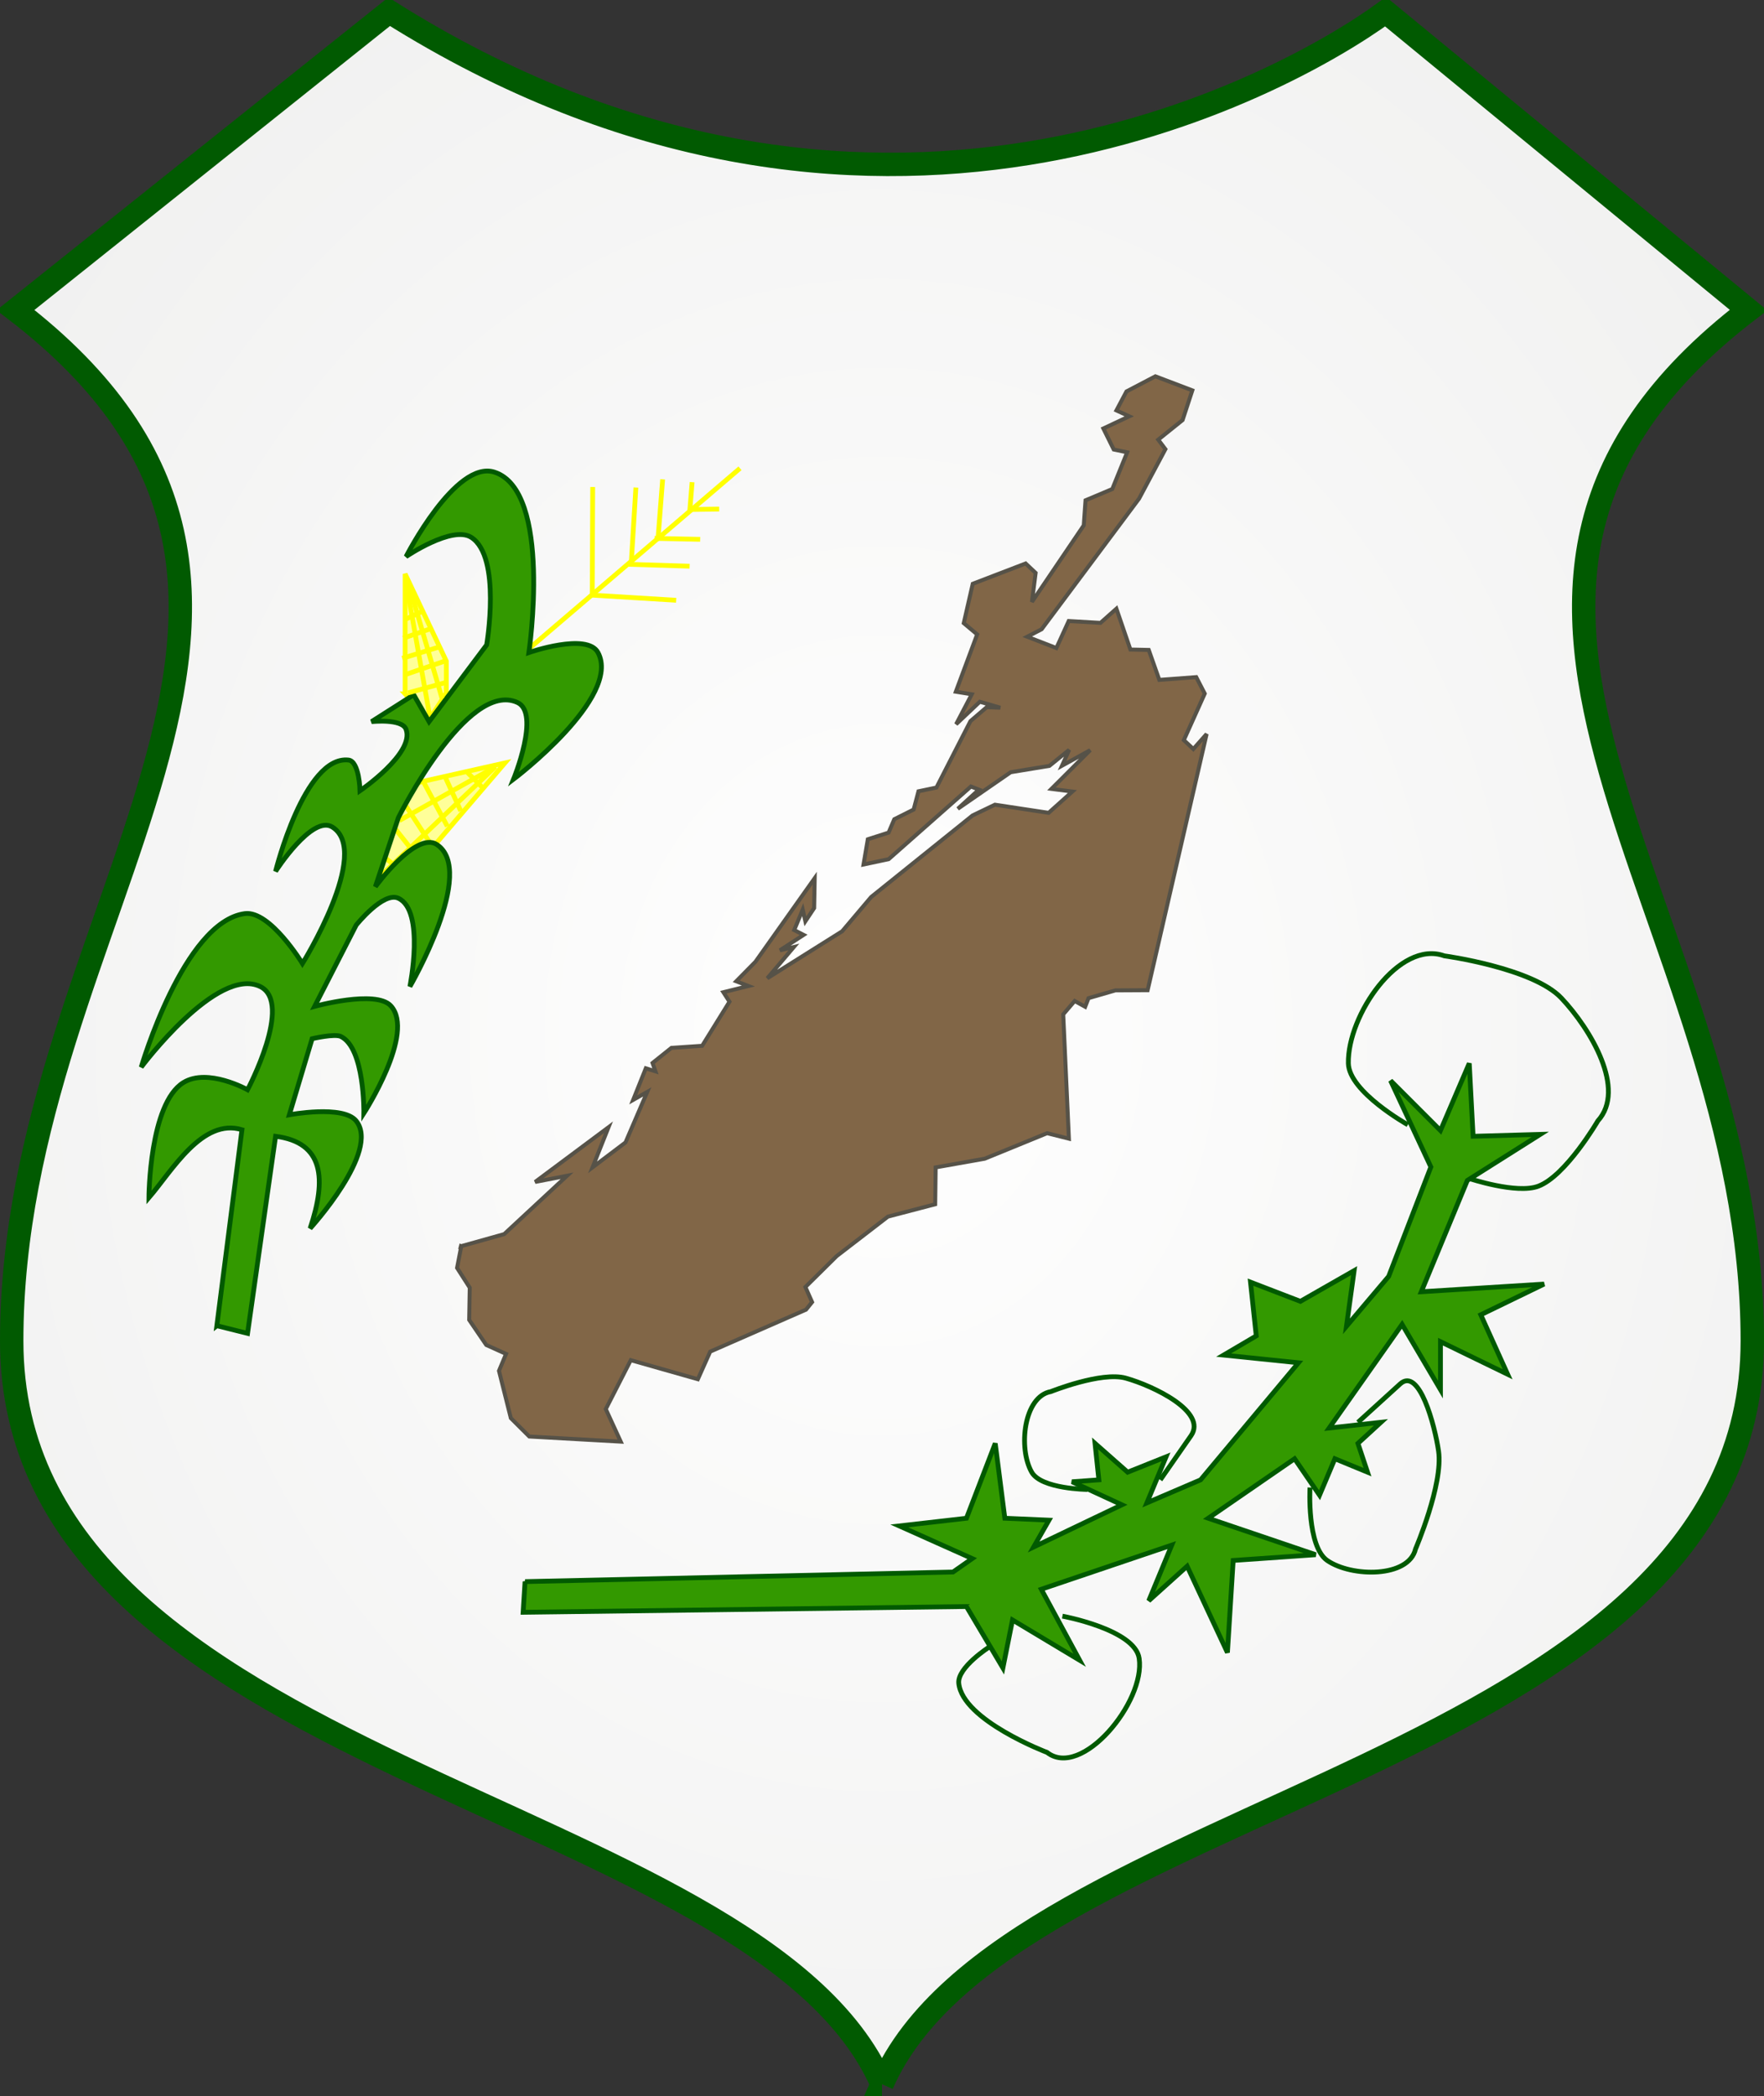
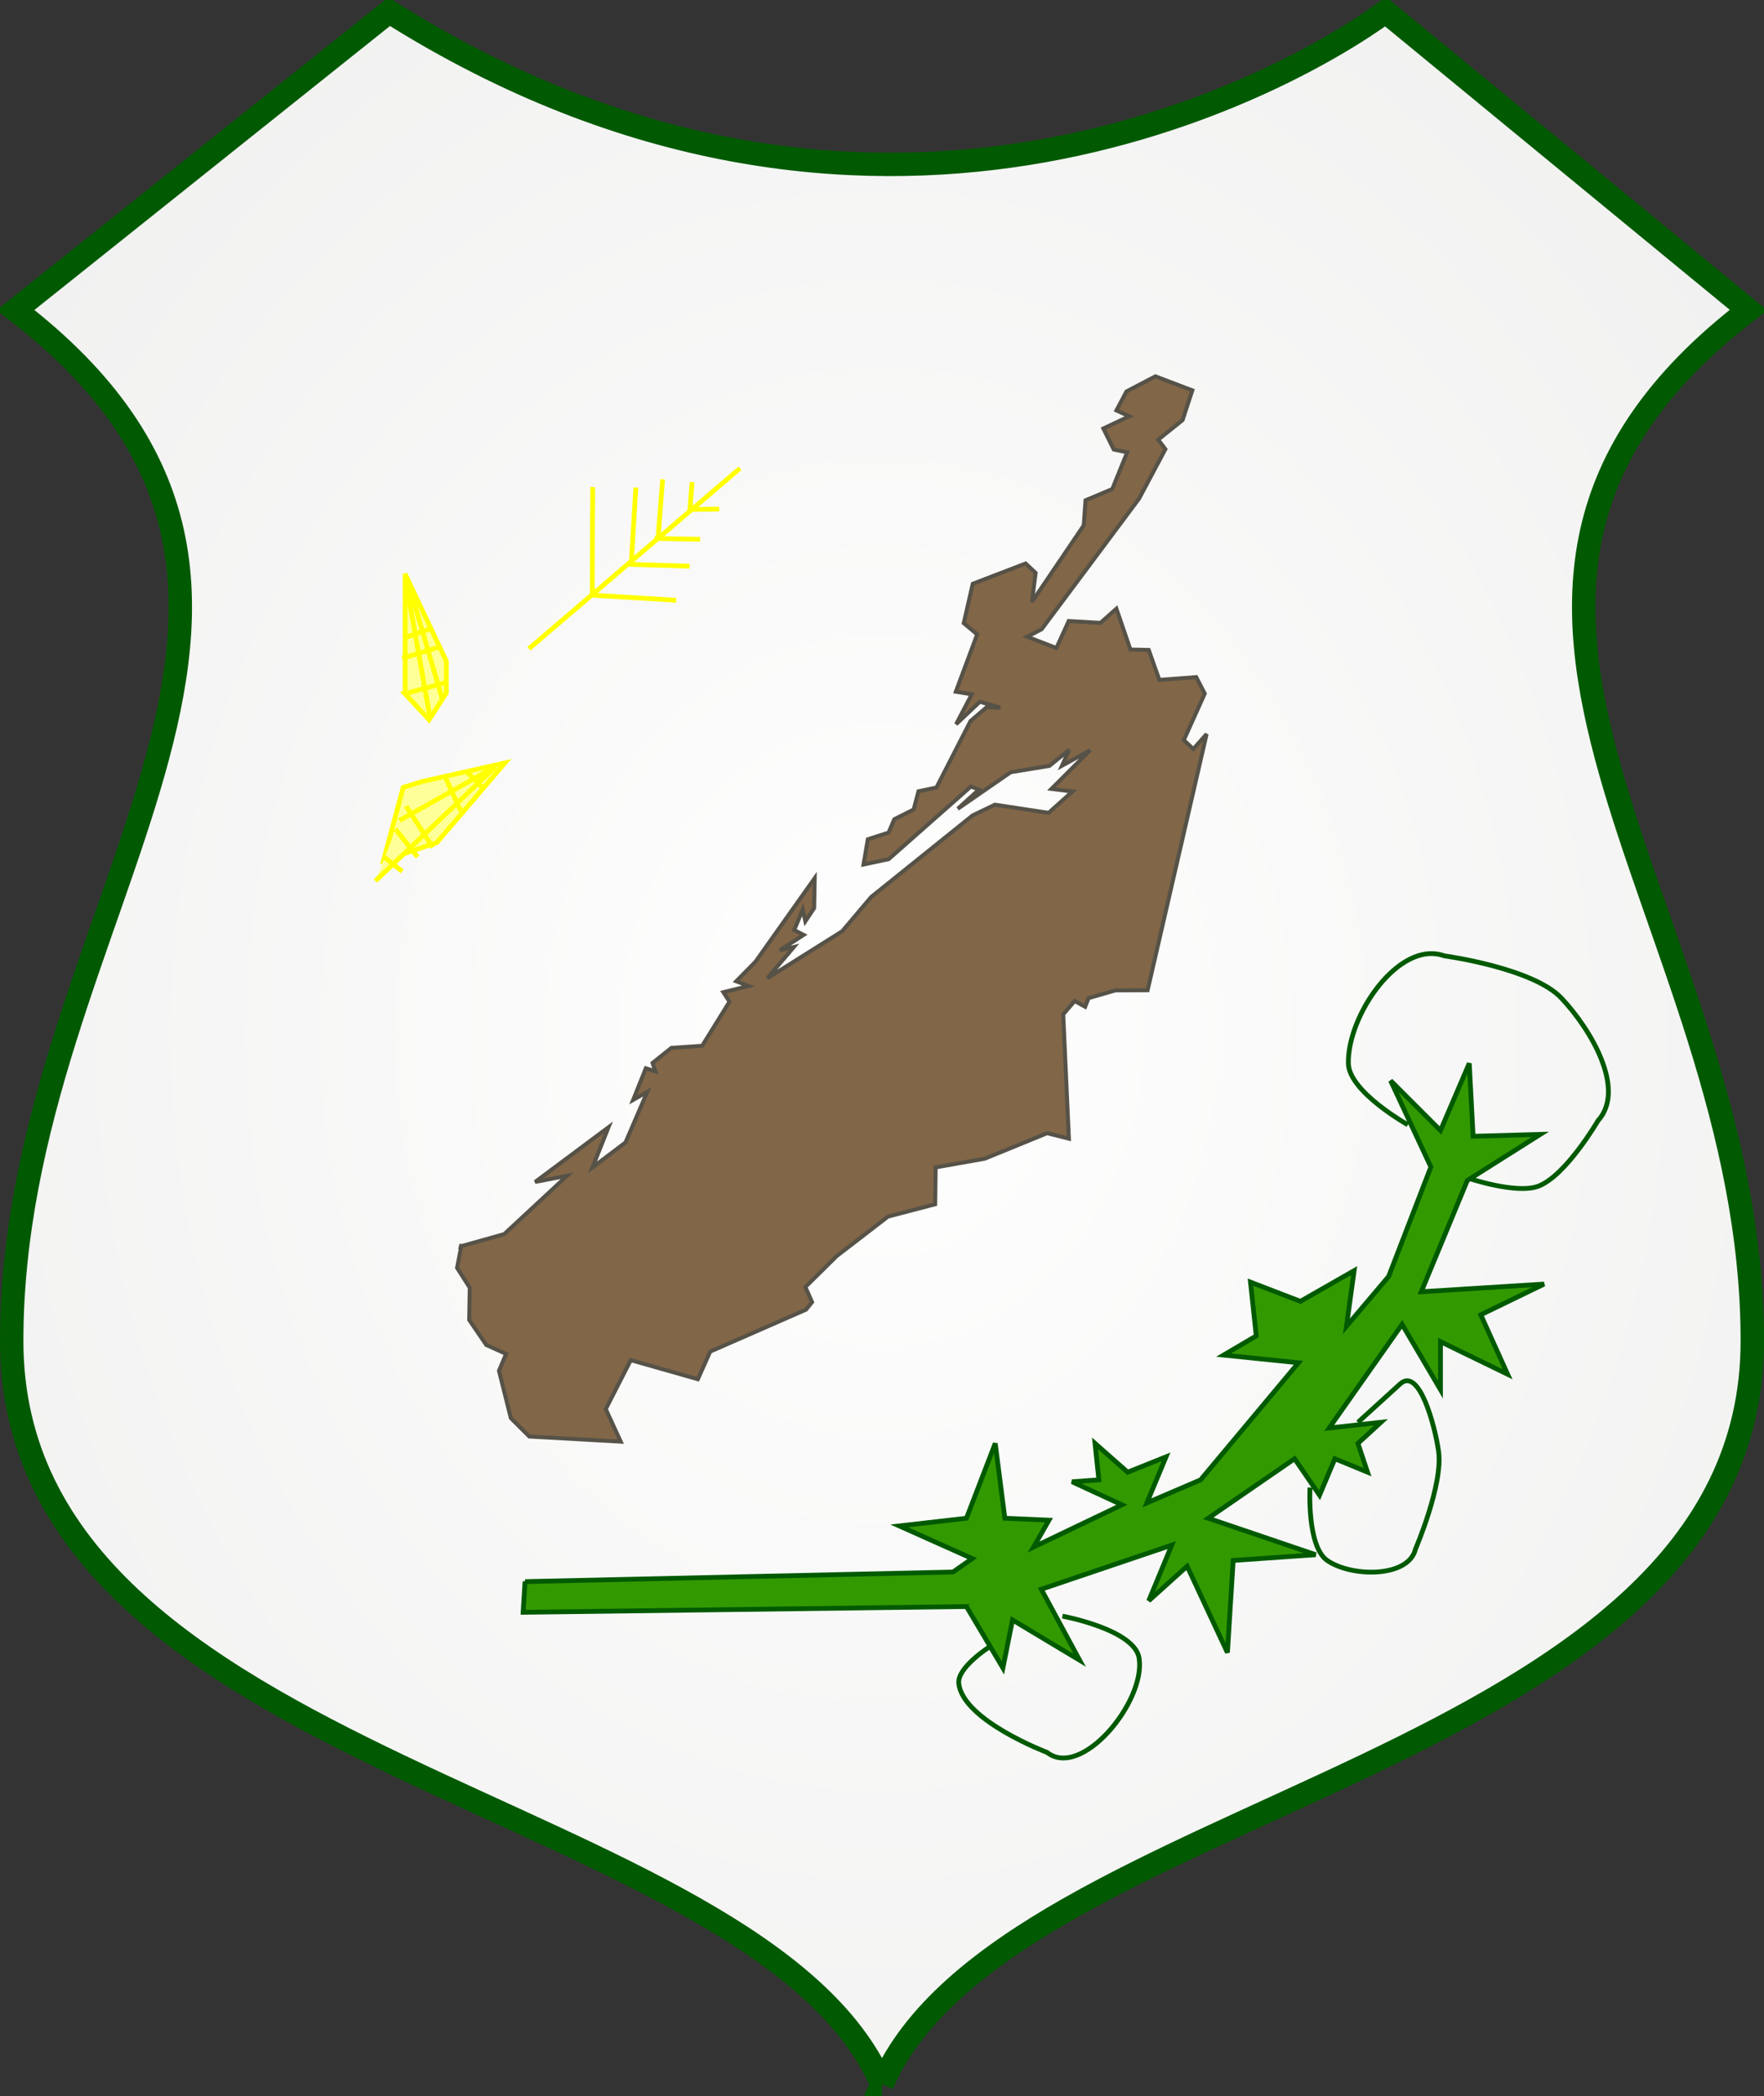
<svg xmlns="http://www.w3.org/2000/svg" xmlns:ns1="http://www.inkscape.org/namespaces/inkscape" xmlns:ns2="http://sodipodi.sourceforge.net/DTD/sodipodi-0.dtd" xmlns:xlink="http://www.w3.org/1999/xlink" width="110.655" height="131.457" id="svg2" version="1.1" ns1:version="0.47pre1" ns2:docname="bandeira.svg" ns1:output_extension="org.inkscape.output.svg.inkscape">
  <rect width="100%" height="100%" fill="#333333" stroke="none" />
  <defs id="defs4">
    <ns1:perspective ns2:type="inkscape:persp3d" ns1:vp_x="0 : 526.18109 : 1" ns1:vp_y="0 : 1000 : 0" ns1:vp_z="744.09448 : 526.18109 : 1" ns1:persp3d-origin="372.04724 : 350.78739 : 1" id="perspective10" />
    <radialGradient gradientUnits="userSpaceOnUse" id="id15" fy="69.457" fx="95.849" r="18.704" cy="69.457" cx="95.849">
      <stop offset="0" style="stop-color:#fffcc8;stop-opacity:1" id="stop90" />
      <stop offset="0.4" style="stop-color:#7fcfd6;stop-opacity:1" id="stop92" />
      <stop offset="1" style="stop-color:#00a3e4;stop-opacity:1" id="stop94" />
      <stop offset="1" style="stop-color:#00a3e4;stop-opacity:1" id="stop96" />
    </radialGradient>
    <radialGradient gradientUnits="userSpaceOnUse" id="id14" fy="73.117" fx="100" r="36.656" cy="73.117" cx="100">
      <stop offset="0" style="stop-color:#00923e;stop-opacity:1" id="stop83" />
      <stop offset="1" style="stop-color:#007038;stop-opacity:1" id="stop85" />
      <stop offset="1" style="stop-color:#007038;stop-opacity:1" id="stop87" />
    </radialGradient>
    <radialGradient gradientUnits="userSpaceOnUse" id="id13" fy="74.106" fx="100" r="40.57" cy="74.106" cx="100">
      <stop offset="0" style="stop-color:#ffffff;stop-opacity:1" id="stop76" />
      <stop offset="1" style="stop-color:#e8e8e7;stop-opacity:1" id="stop78" />
      <stop offset="1" style="stop-color:#e8e8e7;stop-opacity:1" id="stop80" />
    </radialGradient>
    <linearGradient gradientUnits="userSpaceOnUse" id="id12" y2="78.526" x2="88.659" y1="78.526" x1="109.293">
      <stop offset="0" style="stop-color:#f5c491;stop-opacity:1" id="stop71" />
      <stop offset="1" style="stop-color:#f5c491;stop-opacity:1" id="stop73" />
    </linearGradient>
    <linearGradient gradientUnits="userSpaceOnUse" id="id11" y2="76.4" x2="98.325" y1="76.4" x1="111.327">
      <stop offset="0" style="stop-color:#bb825b;stop-opacity:1" id="stop66" />
      <stop offset="1" style="stop-color:#bb825b;stop-opacity:1" id="stop68" />
    </linearGradient>
    <linearGradient gradientUnits="userSpaceOnUse" xlink:href="#id9" id="id10" y2="68.165" x2="108.308" y1="71.187" x1="108.308" />
    <linearGradient gradientUnits="userSpaceOnUse" id="id9" y2="64.795" x2="105.601" y1="71.425" x1="105.601">
      <stop offset="0" style="stop-color:#1c643e;stop-opacity:1" id="stop60" />
      <stop offset="1" style="stop-color:#1c643e;stop-opacity:1" id="stop62" />
    </linearGradient>
    <linearGradient gradientUnits="userSpaceOnUse" id="id8" y2="66.702" x2="95.676" y1="66.702" x1="94.312">
      <stop offset="0" style="stop-color:#c2c1c1;stop-opacity:1" id="stop55" />
      <stop offset="1" style="stop-color:#c2c1c1;stop-opacity:1" id="stop57" />
    </linearGradient>
    <linearGradient gradientUnits="userSpaceOnUse" id="id7" y2="64.77" x2="95.815" y1="64.77" x1="94.148">
      <stop offset="0" style="stop-color:#c2c1c1;stop-opacity:1" id="stop50" />
      <stop offset="1" style="stop-color:#c2c1c1;stop-opacity:1" id="stop52" />
    </linearGradient>
    <linearGradient gradientUnits="userSpaceOnUse" id="id6" y2="68.677" x2="96.606" y1="68.677" x1="93.379">
      <stop offset="0" style="stop-color:#c2c1c1;stop-opacity:1" id="stop45" />
      <stop offset="1" style="stop-color:#c2c1c1;stop-opacity:1" id="stop47" />
    </linearGradient>
    <linearGradient gradientUnits="userSpaceOnUse" id="id5" y2="43.415" x2="111.611" y1="43.415" x1="88.394">
      <stop offset="0" style="stop-color:#c0a062;stop-opacity:1" id="stop38" />
      <stop offset="0.502" style="stop-color:#dcc89c;stop-opacity:1" id="stop40" />
      <stop offset="1" style="stop-color:#dcc89c;stop-opacity:1" id="stop42" />
    </linearGradient>
    <linearGradient gradientUnits="userSpaceOnUse" id="id4" y2="48.357" x2="111.566" y1="48.357" x1="88.412">
      <stop offset="0" style="stop-color:#c0a062;stop-opacity:1" id="stop31" />
      <stop offset="0.502" style="stop-color:#ceb27c;stop-opacity:1" id="stop33" />
      <stop offset="1" style="stop-color:#ceb27c;stop-opacity:1" id="stop35" />
    </linearGradient>
    <linearGradient gradientUnits="userSpaceOnUse" id="id3" y2="44.97" x2="111.101" y1="44.97" x1="88.88">
      <stop offset="0" style="stop-color:#968247;stop-opacity:1" id="stop24" />
      <stop offset="0.502" style="stop-color:#a69464;stop-opacity:1" id="stop26" />
      <stop offset="1" style="stop-color:#a69464;stop-opacity:1" id="stop28" />
    </linearGradient>
    <linearGradient gradientUnits="userSpaceOnUse" id="id2" y2="78.588" x2="102.421" y1="78.588" x1="88.647">
      <stop offset="0" style="stop-color:#42929d;stop-opacity:1" id="stop19" />
      <stop offset="1" style="stop-color:#42929d;stop-opacity:1" id="stop21" />
    </linearGradient>
    <linearGradient gradientUnits="userSpaceOnUse" id="id1" y2="63.207" x2="95.757" y1="63.207" x1="94.206">
      <stop offset="0" style="stop-color:#c2c1c1;stop-opacity:1" id="stop14" />
      <stop offset="1" style="stop-color:#c2c1c1;stop-opacity:1" id="stop16" />
    </linearGradient>
    <linearGradient gradientUnits="userSpaceOnUse" id="id0" y2="62.577" x2="95.208" y1="62.577" x1="94.737">
      <stop offset="0" style="stop-color:#c2c1c1;stop-opacity:1" id="stop9" />
      <stop offset="1" style="stop-color:#c2c1c1;stop-opacity:1" id="stop11" />
    </linearGradient>
    <style id="style6" type="text/css" />
    <ns1:perspective id="perspective7332" ns1:persp3d-origin="354.33072 : 165.35433 : 1" ns1:vp_z="708.66144 : 248.03149 : 1" ns1:vp_y="0 : 1000 : 0" ns1:vp_x="0 : 248.03149 : 1" ns2:type="inkscape:persp3d" />
    <radialGradient ns1:collect="always" xlink:href="#id13" id="radialGradient7849" gradientUnits="userSpaceOnUse" gradientTransform="matrix(8.875,0,0,10.543,-387.498,-231.62)" cx="100" cy="74.106" fx="100" fy="74.106" r="40.57" />
    <style id="style8627" type="text/css">

.str0 {stroke:#72706F;stroke-width:76;stroke-linecap:round;stroke-linejoin:round}
.str4 {stroke:#C2C1C1;stroke-width:76}
.str2 {stroke:#131516;stroke-width:76;stroke-linecap:round;stroke-linejoin:round}
.str5 {stroke:#D82B40;stroke-width:76}
.str1 {stroke:#72706F;stroke-width:353;stroke-linecap:round;stroke-linejoin:round}
.str3 {stroke:#131516;stroke-width:353;stroke-linecap:round;stroke-linejoin:round}
.str7 {stroke:#1F1A17;stroke-width:706}
.str6 {stroke:#D82B40;stroke-width:1058}
.fil3 {fill:none}
.fil4 {fill:#FFFFFF}
.fil0 {fill:#9DBDDD}
.fil1 {fill:#EEDDB3}
.fil2 {fill:#F6EAD9}
.fil6 {fill:#D82B40}
.fil5 {fill:#ECECEB}

</style>
    <ns1:perspective id="perspective8981" ns1:persp3d-origin="414.56693 : 330 : 1" ns1:vp_z="829.13385 : 495 : 1" ns1:vp_y="0 : 1000 : 0" ns1:vp_x="0 : 495 : 1" ns2:type="inkscape:persp3d" />
    <ns1:perspective id="perspective7709" ns1:persp3d-origin="0.5 : 0.33333333 : 1" ns1:vp_z="1 : 0.5 : 1" ns1:vp_y="0 : 1000 : 0" ns1:vp_x="0 : 0.5 : 1" ns2:type="inkscape:persp3d" />
    <radialGradient ns1:collect="always" xlink:href="#id13" id="radialGradient7292" gradientUnits="userSpaceOnUse" gradientTransform="matrix(8.875,0,0,10.543,-387.498,-231.62)" cx="100" cy="74.106" fx="100" fy="74.106" r="40.57" />
    <radialGradient ns1:collect="always" xlink:href="#id13" id="radialGradient7290" gradientUnits="userSpaceOnUse" gradientTransform="matrix(2.662,0,0,3.163,-116.249,666.606)" cx="100" cy="74.106" fx="100" fy="74.106" r="40.57" />
    <radialGradient ns1:collect="always" xlink:href="#id13" id="radialGradient7328" gradientUnits="userSpaceOnUse" gradientTransform="matrix(2.662,0,0,3.163,-116.249,666.606)" cx="100" cy="74.106" fx="100" fy="74.106" r="40.57" />
  </defs>
  <ns2:namedview id="base" pagecolor="#ffffff" bordercolor="#666666" borderopacity="1.0" ns1:pageopacity="0.0" ns1:pageshadow="2" ns1:zoom="0.44052752" ns1:cx="326.1157" ns1:cy="383.68949" ns1:document-units="px" ns1:current-layer="layer1" showgrid="false" ns1:window-width="1440" ns1:window-height="849" ns1:window-x="-4" ns1:window-y="-4" ns1:window-maximized="1" />
  <g ns1:label="Camada 1" ns1:groupmode="layer" id="layer1" transform="translate(-94.672,-836.072)">
    <g id="g7294">
      <path ns2:nodetypes="csccccsccc" d="m 150,966.795 c -7.799,-17.948 -54.594,-19.698 -54.594,-46.621 0,-26.922 23.637,-46.707 0.24,-64.655 l 23.438,-18.714 c 30.016,18.922 55.947,4.788 62.505,0 l 22.765,18.714 c -23.398,17.948 0.24,37.733 0.24,64.655 0,26.922 -46.795,28.672 -54.594,46.621 l 2.7e-4,0 0,0 z" id="_54285800" style="fill:url(#radialGradient7328);fill-rule:evenodd;stroke:#015a01;stroke-width:1.468" />
      <path id="mun_2310803" class="fil6 str5" d="m 123.584,914.235 2.716,-0.761 3.944,-3.661 -2.005,0.389 4.605,-3.432 -1.002,2.517 2.067,-1.562 1.365,-3.171 -0.884,0.501 0.794,-1.982 0.604,0.192 -0.183,-0.525 1.184,-0.947 1.929,-0.13 1.714,-2.765 -0.384,-0.596 1.572,-0.389 -0.764,-0.297 1.203,-1.222 3.718,-5.244 -0.035,1.876 -0.55,0.828 -0.166,-0.733 -0.534,1.284 0.59,0.302 -1.487,0.967 0.876,-0.209 -1.667,1.963 4.694,-2.947 1.82,-2.15 6.364,-5.117 1.401,-0.673 3.369,0.51 1.49,-1.335 -1.315,-0.166 2.436,-2.431 -1.772,0.976 0.449,-0.994 -1.238,1.004 -2.431,0.4 -3.318,2.293 1.325,-1.202 -0.501,-0.195 -5.161,4.557 -1.576,0.334 0.27,-1.584 1.302,-0.416 0.358,-0.839 1.214,-0.608 0.304,-1.145 1.126,-0.235 2.135,-4.166 1.019,-0.874 0.853,0.032 -1.284,-0.372 -1.49,1.409 0.982,-1.877 -0.999,-0.163 1.339,-3.593 -0.841,-0.707 0.565,-2.469 3.316,-1.273 0.628,0.592 -0.232,1.82 3.251,-4.802 0.111,-1.572 1.678,-0.706 0.934,-2.304 -0.843,-0.176 -0.652,-1.319 1.626,-0.762 -0.806,-0.37 0.631,-1.19 1.814,-0.949 2.317,0.882 -0.611,1.863 -1.529,1.228 0.451,0.597 -1.652,3.102 -6.112,8.191 -0.903,0.469 1.828,0.71 0.774,-1.694 1.992,0.116 1,-0.889 0.877,2.561 1.151,0.025 0.663,1.879 2.316,-0.174 0.534,1.034 -1.312,2.917 0.596,0.559 0.834,-0.943 -3.701,16.069 -2.02,0.011 -1.688,0.488 -0.21,0.541 -0.657,-0.364 -0.72,0.839 0.356,7.797 -1.365,-0.344 -3.914,1.6 -3.079,0.546 -0.029,2.311 -2.965,0.776 -3.213,2.474 -1.965,1.942 0.421,0.945 -0.38,0.472 -6.011,2.633 -0.775,1.732 -4.208,-1.195 -1.568,3.067 0.938,2.042 -5.736,-0.321 -1.157,-1.153 -0.744,-2.966 0.444,-1.062 -1.242,-0.56 -1.071,-1.573 0.035,-2.02 -0.795,-1.241 0.263,-1.358 -0.021,-0.008 z" style="fill:#816647;fill-rule:evenodd;stroke:#565248;stroke-width:0.249" />
      <path ns2:nodetypes="ccc" id="path9362" d="m 121.123,885.097 5.222,-1.174 -4.274,4.996 -3.341,1.129 1.234,-4.59 1.159,-0.361 z" style="fill:#ffff99;stroke:#ffff00;stroke-width:0.3px;stroke-linecap:butt;stroke-linejoin:miter;stroke-opacity:1" />
      <path id="path9364" d="m 119.723,887.535 6.019,-3.371 -7.524,7.163" style="fill:#ffff99;stroke:#ffff00;stroke-width:0.3px;stroke-linecap:butt;stroke-linejoin:miter;stroke-opacity:1" />
      <path id="path9372" d="m 120.144,886.632 1.685,2.588" style="fill:#ffff99;stroke:#ffff00;stroke-width:0.3px;stroke-linecap:butt;stroke-linejoin:miter;stroke-opacity:1" />
      <path id="path9374" d="m 119.482,888.076 1.384,1.746" style="fill:#ffff99;stroke:#ffff00;stroke-width:0.3px;stroke-linecap:butt;stroke-linejoin:miter;stroke-opacity:1" />
      <path id="path9376" d="m 118.76,889.822 1.144,0.903" style="fill:#ffff99;stroke:#ffff00;stroke-width:0.3px;stroke-linecap:butt;stroke-linejoin:miter;stroke-opacity:1" />
      <path id="path9330" d="m 127.849,876.76 13.242,-11.316" style="fill:none;stroke:#ffff00;stroke-width:0.3px;stroke-linecap:butt;stroke-linejoin:miter;stroke-opacity:1" />
      <path ns2:nodetypes="ccc" id="path9332" d="m 131.671,873.389 5.417,0.331 -5.417,-0.331 z" style="fill:none;stroke:#ffff00;stroke-width:0.3px;stroke-linecap:butt;stroke-linejoin:miter;stroke-opacity:1" />
      <path ns2:nodetypes="cc" id="path9334" d="m 134.049,871.463 3.882,0.12" style="fill:none;stroke:#ffff00;stroke-width:0.3px;stroke-linecap:butt;stroke-linejoin:miter;stroke-opacity:1" />
      <path ns2:nodetypes="cc" id="path9336" d="m 135.734,869.838 2.859,0.06" style="fill:none;stroke:#ffff00;stroke-width:0.3px;stroke-linecap:butt;stroke-linejoin:miter;stroke-opacity:1" />
      <path ns2:nodetypes="ccc" id="path9338" d="m 139.787,868 -1.838,0.028 0.14,-1.715" style="fill:none;stroke:#ffff00;stroke-width:0.3px;stroke-linecap:butt;stroke-linejoin:miter;stroke-opacity:1" />
      <path ns2:nodetypes="cc" id="path9340" d="m 135.953,869.808 0.286,-3.672" style="fill:none;stroke:#ffff00;stroke-width:0.3px;stroke-linecap:butt;stroke-linejoin:miter;stroke-opacity:1" />
      <path ns2:nodetypes="cc" id="path9342" d="m 134.26,871.554 0.301,-4.906" style="fill:#ffff99;stroke:#ffff00;stroke-width:0.3px;stroke-linecap:butt;stroke-linejoin:miter;stroke-opacity:1" />
      <path ns2:nodetypes="cc" id="path9344" d="m 131.822,873.389 0.03,-6.772" style="fill:#ffff99;stroke:#ffff00;stroke-width:0.3px;stroke-linecap:butt;stroke-linejoin:miter;stroke-opacity:1" />
      <path id="path9346" d="m 120.084,879.589 0,-7.524 2.588,5.478 0,1.986 -1.083,1.685 -1.505,-1.625 z" style="fill:#ffff99;stroke:#ffff00;stroke-width:0.3px;stroke-linecap:butt;stroke-linejoin:miter;stroke-opacity:1" />
-       <path id="path9348" d="m 120.144,874.894 1.023,-0.482" style="fill:#ffff99;stroke:#ffff00;stroke-width:0.3px;stroke-linecap:butt;stroke-linejoin:miter;stroke-opacity:1" />
      <path ns2:nodetypes="cc" id="path9358" d="m 120.144,872.607 1.505,8.487" style="fill:#ffff99;stroke:#ffff00;stroke-width:0.3px;stroke-linecap:butt;stroke-linejoin:miter;stroke-opacity:1" />
      <path id="path9350" d="m 119.964,876.098 1.746,-0.602" style="fill:#ffff99;stroke:#ffff00;stroke-width:0.3px;stroke-linecap:butt;stroke-linejoin:miter;stroke-opacity:1" />
-       <path ns2:nodetypes="cccscscscscscsccccscscscsccscsccscsccscccc" id="path9307" d="m 108.274,919.219 1.576,-12.292 c -2.488,-0.755 -4.374,2.557 -5.837,4.263 0,0 0.024,-5.91 2.167,-7.223 1.53,-0.938 4.02,0.452 4.02,0.452 0,0 2.893,-5.45 0.795,-6.472 -2.702,-1.316 -7.464,5.056 -7.464,5.056 0,0 2.661,-9.123 6.501,-9.631 1.579,-0.209 3.612,3.13 3.612,3.13 0,0 4.352,-6.997 1.882,-8.556 -1.275,-0.804 -3.568,2.777 -3.568,2.777 0,0 1.809,-7.29 4.575,-6.982 0.682,0.076 0.722,1.926 0.722,1.926 0,0 3.446,-2.347 2.889,-3.852 -0.257,-0.694 -2.167,-0.482 -2.167,-0.482 l 2.648,-1.685 0.963,1.685 3.612,-4.815 c 0,0 0.946,-5.514 -0.963,-6.742 -1.196,-0.769 -4.093,1.204 -4.093,1.204 0,0 3.104,-6.074 5.538,-5.297 3.658,1.169 2.167,11.316 2.167,11.316 0,0 3.652,-1.274 4.334,0 1.502,2.806 -5.297,7.945 -5.297,7.945 0,0 1.704,-4.151 0.241,-4.815 -3.153,-1.43 -7.464,7.223 -7.464,7.223 l -1.445,4.334 c 0,0 2.547,-3.5 3.852,-2.648 2.532,1.651 -1.685,8.909 -1.685,8.909 0,0 0.964,-4.75 -0.722,-5.538 -0.948,-0.443 -2.648,1.685 -2.648,1.685 l -2.607,5.097 c 0,0 3.829,-1.055 4.774,-0.041 1.579,1.694 -1.685,6.742 -1.685,6.742 0,0 0.065,-4.087 -1.445,-4.815 -0.389,-0.188 -1.8,0.141 -1.8,0.141 l -1.43,4.772 c 0,0 3.376,-0.635 4.193,0.384 1.529,1.908 -2.889,6.742 -2.889,6.742 1.037,-3.099 0.866,-5.393 -2.167,-5.778 l -1.758,12.362 -1.926,-0.482 z" style="fill:#339900;stroke:#015a01;stroke-width:0.3px;stroke-linecap:butt;stroke-linejoin:miter;stroke-opacity:1" />
      <path id="path9352" d="m 119.904,877.362 2.348,-0.722" style="fill:#ffff99;stroke:#ffff00;stroke-width:0.3px;stroke-linecap:butt;stroke-linejoin:miter;stroke-opacity:1" />
-       <path id="path9354" d="m 120.084,878.385 2.468,-0.843" style="fill:#ffff99;stroke:#ffff00;stroke-width:0.3px;stroke-linecap:butt;stroke-linejoin:miter;stroke-opacity:1" />
      <path id="path9356" d="m 120.265,879.529 2.408,-0.662" style="fill:#ffff99;stroke:#ffff00;stroke-width:0.3px;stroke-linecap:butt;stroke-linejoin:miter;stroke-opacity:1" />
      <path ns2:nodetypes="cc" id="path9360" d="m 120.385,872.968 2.016,6.907" style="fill:#ffff99;stroke:#ffff00;stroke-width:0.3px;stroke-linecap:butt;stroke-linejoin:miter;stroke-opacity:1" />
-       <path ns2:nodetypes="cc" id="path9370" d="m 121.213,885.067 1.52,2.829" style="fill:#ffff99;stroke:#ffff00;stroke-width:0.3px;stroke-linecap:butt;stroke-linejoin:miter;stroke-opacity:1" />
      <path id="path9366" d="m 123.997,884.525 0.903,0.903" style="fill:#ffff99;stroke:#ffff00;stroke-width:0.3px;stroke-linecap:butt;stroke-linejoin:miter;stroke-opacity:1" />
      <path id="path9368" d="m 122.552,884.706 1.023,2.227" style="fill:#ffff99;stroke:#ffff00;stroke-width:0.3px;stroke-linecap:butt;stroke-linejoin:miter;stroke-opacity:1" />
      <path id="path9378" d="m 127.608,935.267 -0.12,1.926 27.809,-0.361 2.287,3.852 0.602,-3.01 4.213,2.528 -2.408,-4.454 8.186,-2.769 -1.445,3.491 2.408,-2.167 2.528,5.417 0.361,-5.778 5.177,-0.361 -6.742,-2.287 5.417,-3.732 1.565,2.287 0.963,-2.287 2.047,0.843 -0.602,-1.806 1.445,-1.324 -3.25,0.361 4.575,-6.501 2.408,4.093 0,-3.01 4.213,2.047 -1.685,-3.732 3.973,-1.926 -7.705,0.482 2.889,-6.982 4.575,-2.889 -4.213,0.12 -0.241,-4.575 -1.806,4.213 -3.13,-3.13 2.528,5.417 -2.648,6.862 -2.648,3.13 0.482,-3.491 -3.371,1.926 -3.13,-1.204 0.361,3.371 -2.047,1.204 4.695,0.482 -6.14,7.343 -3.371,1.445 1.204,-2.889 -2.408,0.963 -2.047,-1.806 0.241,2.287 -1.685,0.12 3.13,1.445 -5.538,2.648 0.963,-1.685 -2.769,-0.12 -0.602,-4.695 -1.806,4.695 -4.213,0.482 4.575,2.047 -1.204,0.843 -26.846,0.602 z" style="fill:#339900;stroke:#015a01;stroke-width:0.3px;stroke-linecap:butt;stroke-linejoin:miter;stroke-opacity:1" />
      <path ns2:nodetypes="cssss" id="path9380" d="m 161.316,937.434 c 0,0 4.548,0.836 4.815,2.648 0.402,2.723 -3.611,7.595 -5.778,5.899 0,0 -5.296,-2.002 -5.538,-4.334 -0.103,-0.991 1.926,-2.287 1.926,-2.287" style="fill:none;stroke:#015a01;stroke-width:0.3px;stroke-linecap:butt;stroke-linejoin:miter;stroke-opacity:1" />
-       <path ns2:nodetypes="csssss" id="path9382" d="m 162.881,929.489 c 0,0 -2.888,-0.025 -3.491,-1.083 -0.858,-1.505 -0.501,-4.75 1.204,-5.056 0,0 3.164,-1.271 4.695,-0.843 1.752,0.49 5.132,2.118 4.093,3.612 l -1.926,2.769" style="fill:none;stroke:#015a01;stroke-width:0.3px;stroke-linecap:butt;stroke-linejoin:miter;stroke-opacity:1" />
      <path ns2:nodetypes="csssss" id="path9384" d="m 176.846,929.369 c 0,0 -0.206,3.684 1.083,4.575 1.532,1.058 5.111,1.09 5.538,-0.722 0,0 1.746,-4.059 1.445,-6.14 -0.232,-1.601 -1.211,-5.302 -2.408,-4.213 l -2.648,2.408" style="fill:none;stroke:#015a01;stroke-width:0.3px;stroke-linecap:butt;stroke-linejoin:miter;stroke-opacity:1" />
      <path ns2:nodetypes="cssssss" id="path9386" d="m 182.986,906.616 c 0,0 -3.696,-2.065 -3.732,-3.852 -0.061,-3.012 3.185,-7.764 6.019,-6.742 0,0 5.557,0.756 7.343,2.648 1.839,1.948 4.092,5.725 2.287,7.705 0,0 -2.004,3.442 -3.732,4.093 -1.36,0.513 -4.334,-0.482 -4.334,-0.482" style="fill:none;stroke:#015a01;stroke-width:0.3px;stroke-linecap:butt;stroke-linejoin:miter;stroke-opacity:1" />
    </g>
  </g>
</svg>